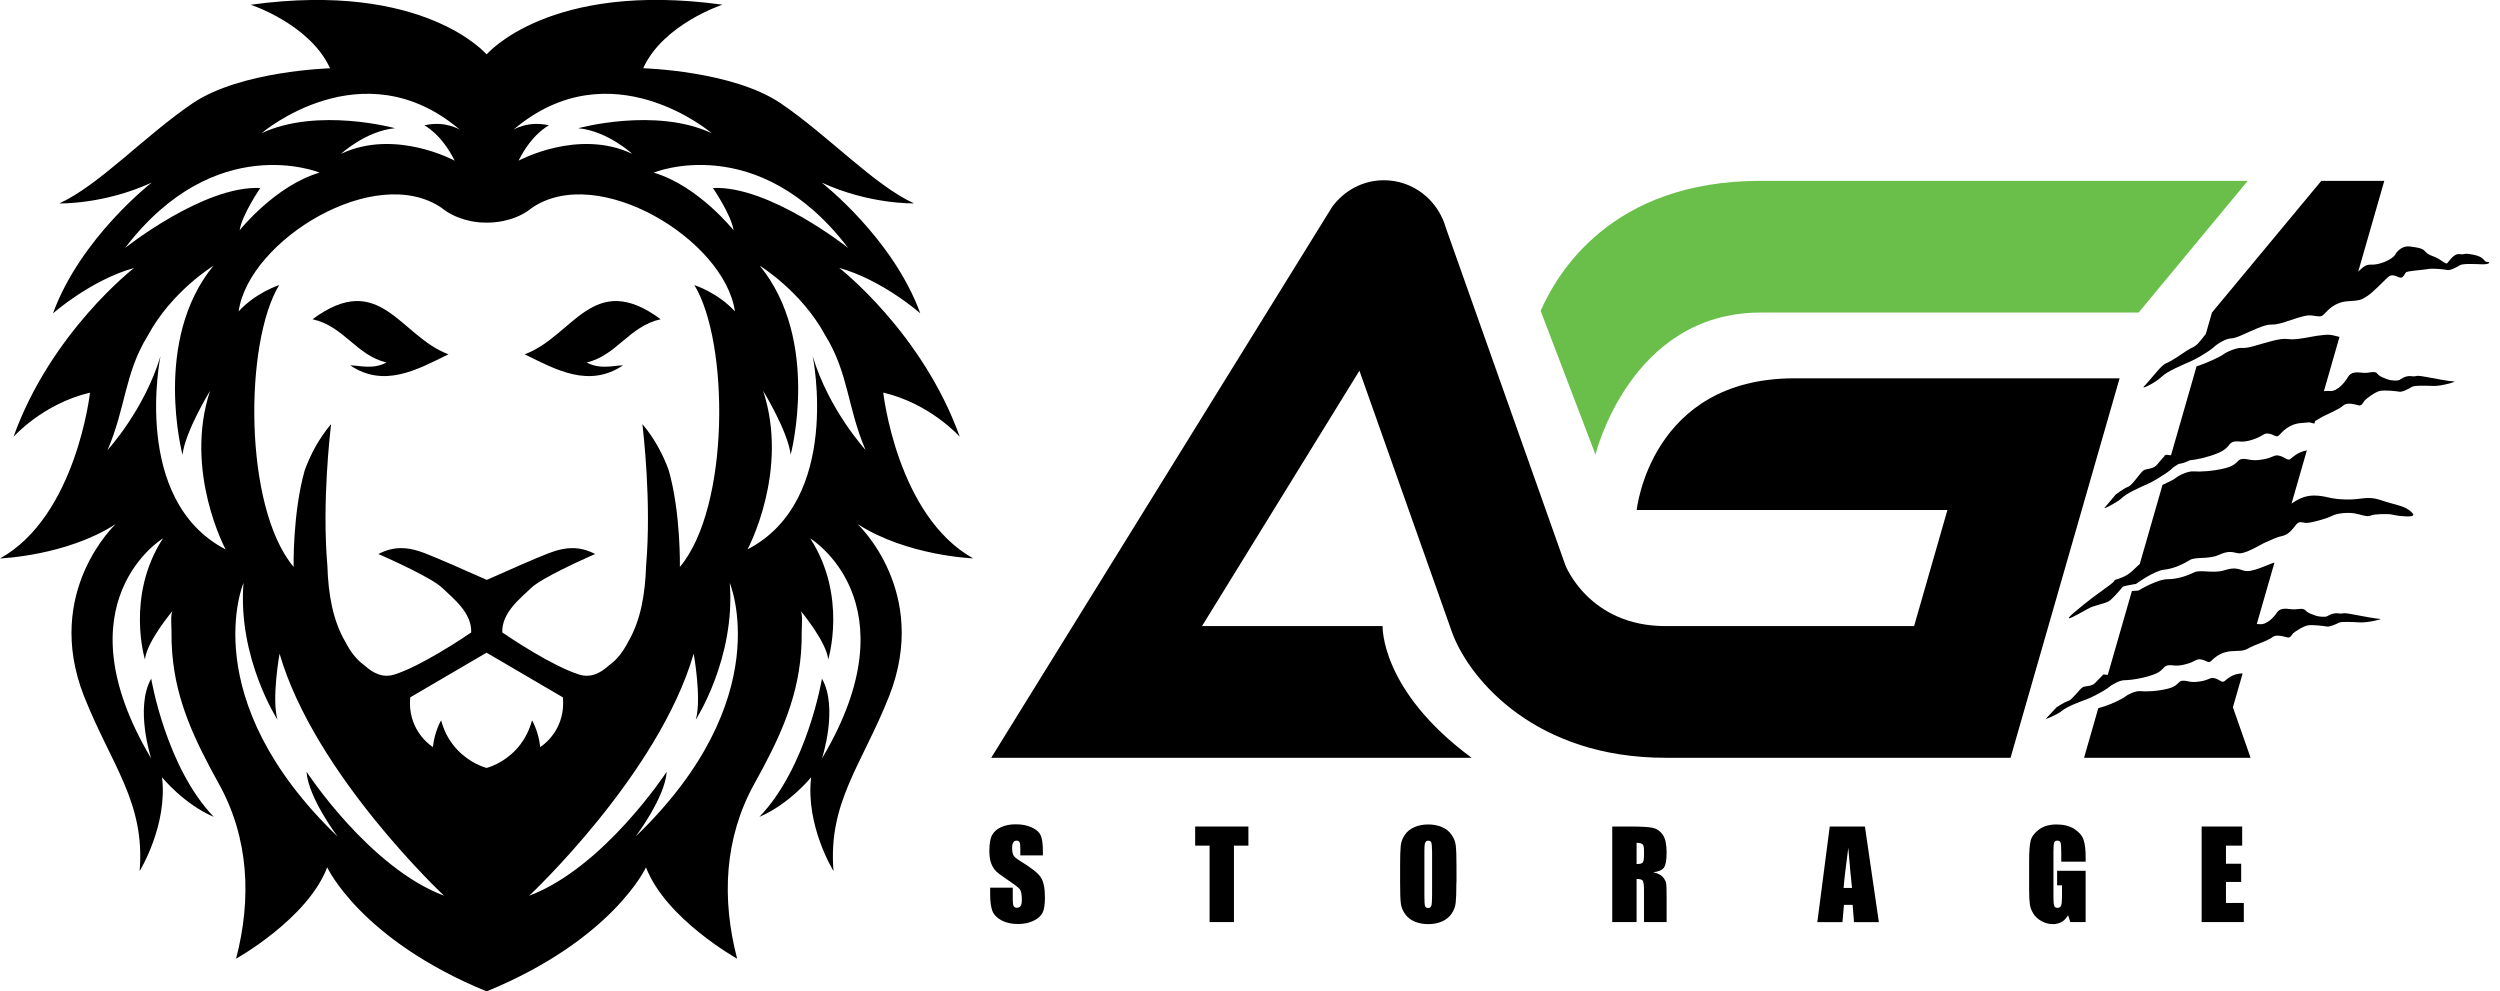
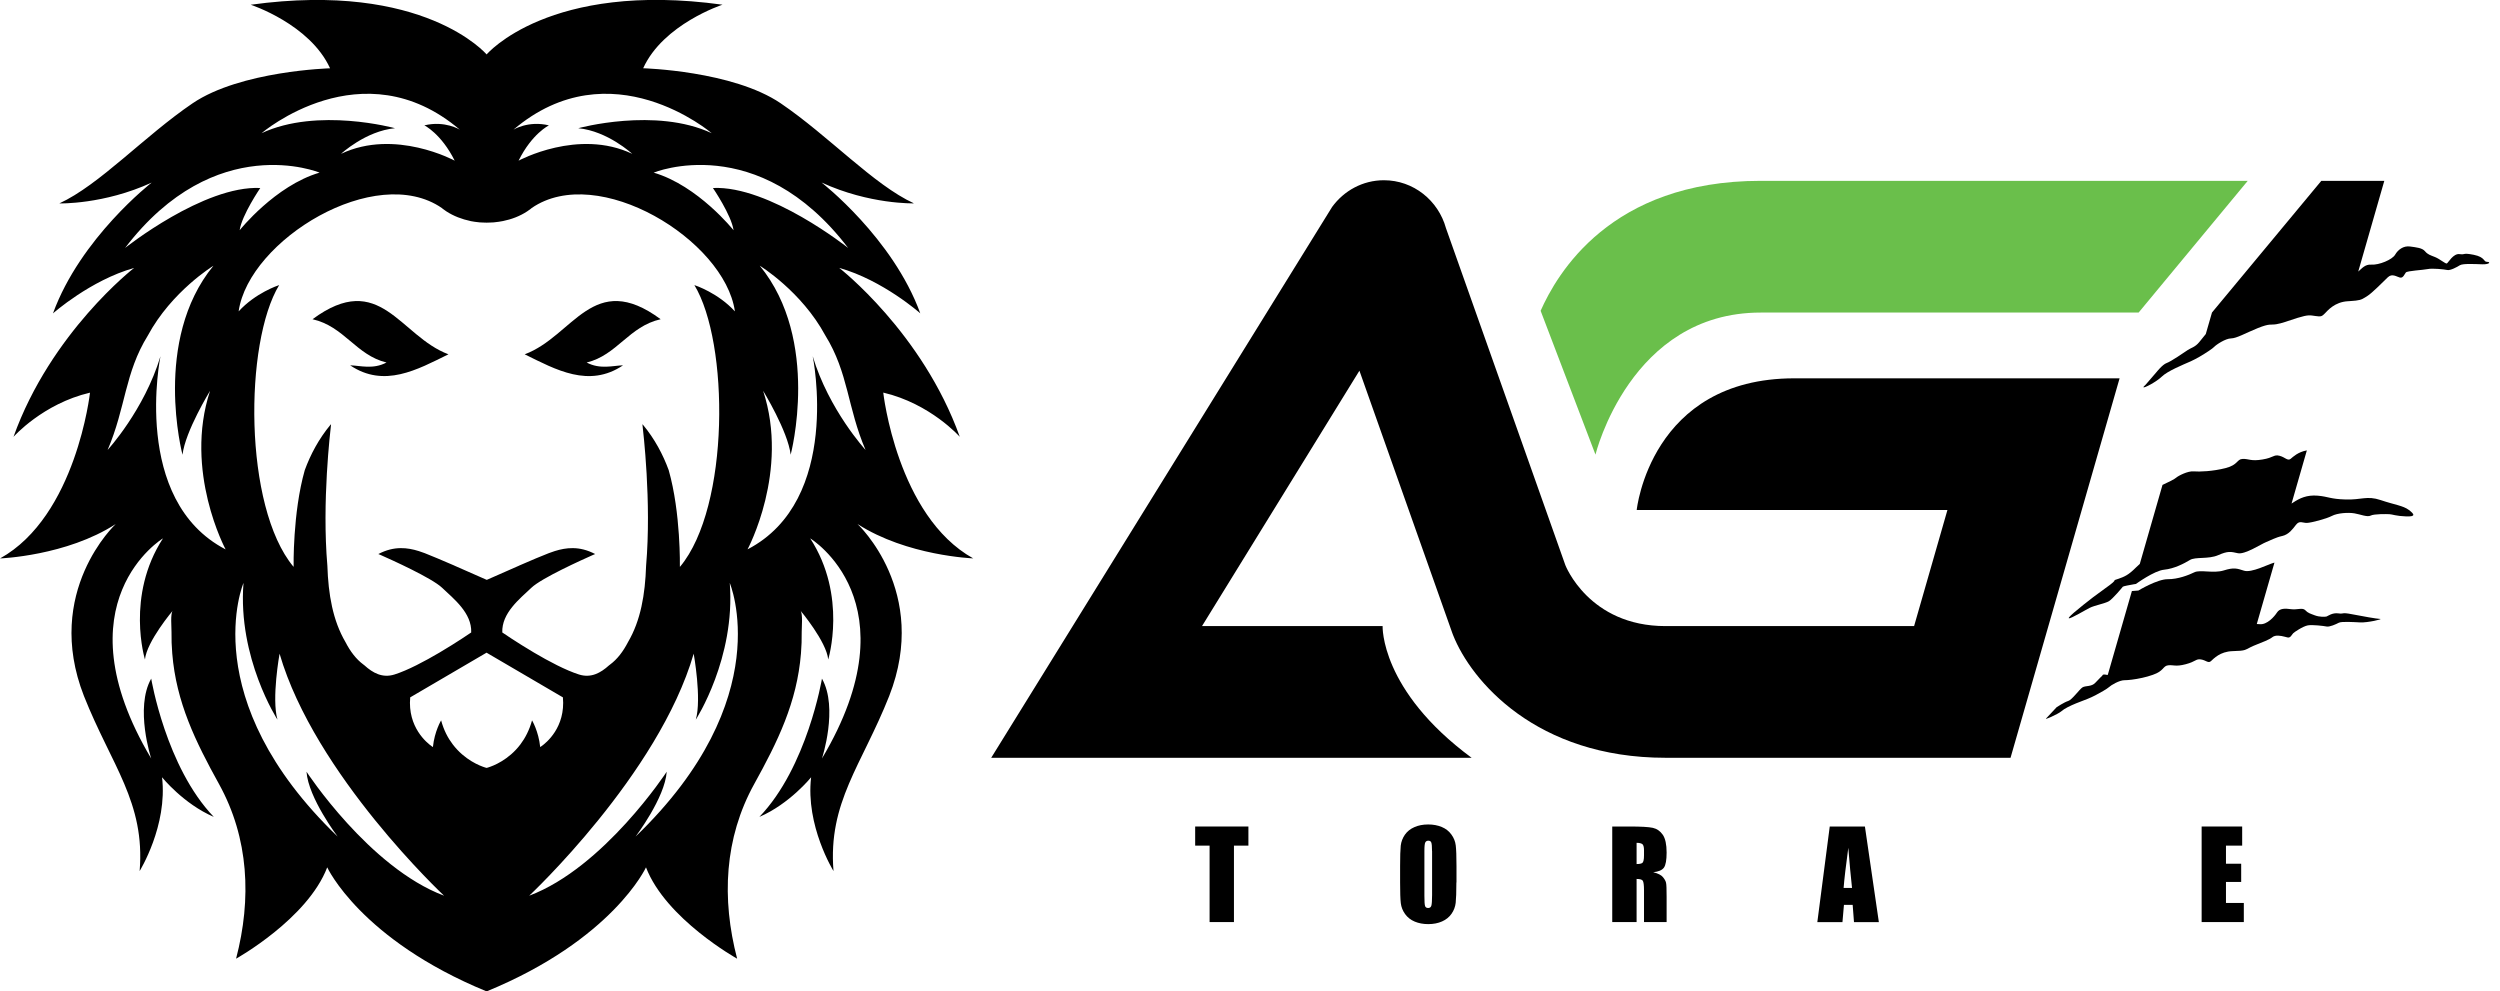
<svg xmlns="http://www.w3.org/2000/svg" width="116" height="46" viewBox="0 0 116 46" fill="none">
  <g clip-path="url(#clip0)">
-     <path d="M48.393 39.691H47.343V39.362C47.343 39.207 47.331 39.11 47.302 39.07C47.275 39.028 47.231 39.005 47.168 39.005C47.099 39.005 47.048 39.035 47.014 39.09C46.98 39.148 46.963 39.232 46.963 39.347C46.963 39.496 46.982 39.606 47.021 39.681C47.06 39.758 47.165 39.846 47.341 39.953C47.844 40.259 48.161 40.508 48.29 40.703C48.422 40.897 48.485 41.212 48.485 41.648C48.485 41.964 48.449 42.199 48.378 42.346C48.305 42.495 48.166 42.623 47.958 42.722C47.751 42.824 47.509 42.874 47.234 42.874C46.931 42.874 46.675 42.817 46.46 42.7C46.248 42.583 46.106 42.433 46.041 42.251C45.975 42.072 45.943 41.815 45.943 41.481V41.189H46.992V41.73C46.992 41.895 47.007 42.002 47.036 42.049C47.065 42.096 47.117 42.119 47.192 42.119C47.268 42.119 47.322 42.089 47.361 42.029C47.397 41.967 47.414 41.877 47.414 41.76C47.414 41.498 47.38 41.329 47.309 41.249C47.239 41.167 47.063 41.032 46.782 40.845C46.502 40.656 46.314 40.519 46.224 40.431C46.133 40.344 46.057 40.227 45.996 40.075C45.935 39.923 45.906 39.728 45.906 39.494C45.906 39.155 45.948 38.906 46.033 38.749C46.118 38.592 46.255 38.469 46.446 38.382C46.636 38.292 46.863 38.248 47.131 38.248C47.424 38.248 47.675 38.297 47.88 38.395C48.088 38.492 48.224 38.614 48.29 38.761C48.356 38.908 48.39 39.157 48.39 39.511V39.691H48.393Z" fill="black" />
    <path d="M57.926 38.35V39.237H57.255V42.784H56.125V39.237H55.456V38.35H57.926Z" fill="black" />
    <path d="M67.576 40.945C67.576 41.391 67.564 41.707 67.544 41.892C67.522 42.076 67.459 42.246 67.351 42.4C67.244 42.553 67.098 42.672 66.912 42.754C66.727 42.837 66.512 42.879 66.268 42.879C66.036 42.879 65.826 42.839 65.643 42.762C65.458 42.685 65.309 42.568 65.197 42.413C65.085 42.258 65.019 42.089 64.997 41.907C64.975 41.722 64.965 41.403 64.965 40.945V40.187C64.965 39.741 64.975 39.426 64.994 39.239C65.016 39.055 65.08 38.886 65.187 38.731C65.294 38.579 65.441 38.459 65.626 38.38C65.809 38.297 66.026 38.255 66.27 38.255C66.502 38.255 66.712 38.295 66.898 38.372C67.083 38.449 67.232 38.566 67.344 38.721C67.459 38.878 67.525 39.045 67.547 39.23C67.569 39.414 67.581 39.731 67.581 40.189V40.945H67.576ZM66.446 39.489C66.446 39.282 66.434 39.15 66.412 39.093C66.39 39.035 66.344 39.008 66.275 39.008C66.217 39.008 66.17 39.03 66.139 39.078C66.107 39.125 66.092 39.262 66.092 39.491V41.563C66.092 41.822 66.102 41.979 66.124 42.041C66.144 42.101 66.192 42.131 66.268 42.131C66.344 42.131 66.392 42.096 66.414 42.026C66.436 41.957 66.449 41.792 66.449 41.53V39.489H66.446Z" fill="black" />
    <path d="M74.808 38.35H75.608C76.14 38.35 76.501 38.37 76.692 38.412C76.88 38.454 77.033 38.562 77.153 38.733C77.272 38.906 77.331 39.182 77.331 39.559C77.331 39.905 77.29 40.137 77.207 40.257C77.121 40.376 76.955 40.446 76.709 40.471C76.933 40.526 77.082 40.603 77.16 40.698C77.238 40.793 77.287 40.88 77.304 40.96C77.324 41.039 77.331 41.259 77.331 41.615V42.784H76.282V41.309C76.282 41.072 76.262 40.925 76.226 40.867C76.189 40.81 76.094 40.783 75.938 40.783V42.784H74.808V38.35ZM75.938 39.107V40.092C76.065 40.092 76.155 40.075 76.204 40.04C76.255 40.002 76.282 39.888 76.282 39.691V39.447C76.282 39.307 76.257 39.215 76.209 39.17C76.157 39.13 76.07 39.107 75.938 39.107Z" fill="black" />
    <path d="M86.532 38.35L87.179 42.787H86.025L85.964 41.987H85.559L85.49 42.787H84.324L84.9 38.35H86.532ZM85.934 41.199C85.878 40.698 85.82 40.077 85.761 39.337C85.647 40.187 85.573 40.807 85.544 41.199H85.934Z" fill="black" />
-     <path d="M96.773 39.98H95.643V39.579C95.643 39.324 95.633 39.165 95.612 39.102C95.59 39.04 95.538 39.005 95.458 39.005C95.387 39.005 95.341 39.033 95.316 39.087C95.292 39.142 95.28 39.284 95.28 39.509V41.638C95.28 41.837 95.292 41.969 95.316 42.032C95.341 42.094 95.392 42.126 95.465 42.126C95.548 42.126 95.604 42.091 95.633 42.022C95.663 41.949 95.677 41.81 95.677 41.605V41.079H95.45V40.404H96.773V42.784H96.063L95.958 42.465C95.88 42.602 95.785 42.705 95.668 42.774C95.55 42.844 95.411 42.879 95.253 42.879C95.062 42.879 94.884 42.832 94.721 42.737C94.555 42.645 94.43 42.528 94.345 42.388C94.26 42.248 94.204 42.104 94.184 41.952C94.162 41.8 94.152 41.57 94.152 41.266V39.947C94.152 39.524 94.174 39.217 94.218 39.023C94.262 38.831 94.391 38.656 94.604 38.494C94.816 38.335 95.089 38.255 95.426 38.255C95.755 38.255 96.031 38.325 96.248 38.464C96.466 38.604 96.607 38.766 96.675 38.96C96.741 39.15 96.775 39.429 96.775 39.793V39.98H96.773Z" fill="black" />
    <path d="M102.156 38.35H104.037V39.237H103.285V40.077H103.991V40.922H103.285V41.897H104.113V42.784H102.156V38.35Z" fill="black" />
    <path d="M83.26 17.554C76.572 17.554 75.943 23.664 75.943 23.664H90.361L88.814 29.051H77.28C73.72 29.051 72.632 26.222 72.632 26.222L67.093 10.587C66.737 9.303 65.585 8.363 64.213 8.363C63.228 8.363 62.357 8.852 61.81 9.602L45.992 35.161H68.283C64.035 32.025 64.153 29.051 64.153 29.051H55.773L63.077 17.2L67.385 29.368L67.425 29.473C68.261 31.584 71.277 35.161 77.28 35.161H93.289L98.349 17.554H83.26Z" fill="black" />
    <path d="M104.295 8.391H98.291H81.689C74.706 8.391 72.236 12.731 71.485 14.421L74.03 21.094C74.03 21.094 75.633 14.503 81.691 14.503H99.232L104.295 8.391Z" fill="#6ABF4B" />
    <path d="M39.788 24.314C42.079 25.794 45.156 25.909 45.156 25.909C41.62 23.942 40.983 18.216 40.983 18.216C43.175 18.73 44.534 20.268 44.534 20.268C42.799 15.424 38.939 12.43 38.939 12.43C40.969 13.001 42.701 14.539 42.701 14.539C41.425 11.034 38.121 8.469 38.121 8.469C40.347 9.494 42.408 9.436 42.408 9.436C40.544 8.581 38.448 6.303 36.223 4.792C33.998 3.282 29.843 3.167 29.843 3.167C30.774 1.115 33.524 0.218 33.524 0.218C25.475 -0.894 22.579 2.526 22.579 2.526C22.579 2.526 19.682 -0.891 11.633 0.22C11.633 0.22 14.38 1.118 15.315 3.169C15.315 3.169 11.159 3.284 8.934 4.795C6.709 6.305 4.615 8.584 2.751 9.439C2.751 9.439 4.813 9.496 7.038 8.472C7.038 8.472 3.734 11.037 2.458 14.542C2.458 14.542 4.193 13.004 6.221 12.433C6.221 12.433 2.358 15.427 0.626 20.27C0.626 20.27 1.985 18.732 4.176 18.219C4.176 18.219 3.539 23.947 0.004 25.911C0.004 25.911 3.081 25.797 5.369 24.316C5.369 24.316 2 27.45 3.895 32.295C5.172 35.516 6.743 37.226 6.479 40.417C6.479 40.417 7.785 38.313 7.519 36.065C7.519 36.065 8.512 37.299 9.92 37.904C7.697 35.589 7.016 31.488 7.016 31.488C6.245 32.849 7.016 35.195 7.016 35.195C2.69 27.931 7.563 24.979 7.563 24.979C5.823 27.656 6.726 30.6 6.726 30.6C6.806 29.768 8.017 28.332 8.017 28.332C7.897 28.474 7.963 29.132 7.958 29.324C7.953 29.656 7.965 29.987 7.992 30.316C8.175 32.592 9.08 34.422 10.159 36.374C11.552 38.892 11.679 41.703 10.954 44.483C10.954 44.483 14.268 42.638 15.183 40.245C15.183 40.245 16.72 43.593 22.579 46.001C28.437 43.593 29.974 40.245 29.974 40.245C30.892 42.638 34.203 44.483 34.203 44.483C33.478 41.703 33.605 38.892 34.998 36.374C36.079 34.422 36.982 32.592 37.165 30.316C37.192 29.985 37.204 29.656 37.199 29.324C37.197 29.132 37.26 28.474 37.141 28.332C37.141 28.332 38.348 29.768 38.429 30.6C38.429 30.6 39.332 27.656 37.592 24.979C37.592 24.979 42.465 27.931 38.139 35.195C38.139 35.195 38.91 32.849 38.139 31.488C38.139 31.488 37.458 35.589 35.235 37.904C36.643 37.299 37.636 36.065 37.636 36.065C37.37 38.313 38.675 40.417 38.675 40.417C38.414 37.226 39.983 35.516 41.259 32.295C43.16 27.447 39.788 24.314 39.788 24.314ZM39.354 11.505C39.354 11.505 35.703 8.601 33.08 8.723C33.08 8.723 33.937 9.98 34.037 10.683C34.037 10.683 32.392 8.616 30.331 8.01C30.331 8.01 35.159 6.006 39.354 11.505ZM33.024 6.181C30.416 4.962 26.831 5.949 26.831 5.949C28.195 6.081 29.335 7.138 29.335 7.138C26.831 5.949 24.062 7.455 24.062 7.455C24.684 6.198 25.47 5.817 25.47 5.817C24.514 5.585 23.825 6.016 23.825 6.016C28.344 2.177 33.024 6.181 33.024 6.181ZM21.847 10.261C21.961 10.284 22.076 10.299 22.191 10.311C22.213 10.314 22.237 10.316 22.259 10.319C22.313 10.324 22.366 10.324 22.42 10.326C22.474 10.329 22.527 10.331 22.581 10.331C22.635 10.331 22.688 10.329 22.742 10.326C22.796 10.324 22.849 10.324 22.903 10.319C22.925 10.316 22.949 10.314 22.971 10.311C23.086 10.299 23.201 10.284 23.313 10.261C23.32 10.259 23.33 10.259 23.337 10.257C23.735 10.177 24.123 10.03 24.46 9.808C24.514 9.773 24.567 9.735 24.618 9.696C24.636 9.681 24.653 9.666 24.672 9.651C27.744 7.539 33.617 11.134 34.098 14.437L34.095 14.434C34.095 14.439 34.098 14.444 34.098 14.447C33.322 13.597 32.275 13.245 32.219 13.228C33.837 15.89 33.873 23.511 31.558 26.293C31.558 26.293 31.558 26.288 31.558 26.285C31.553 26.29 31.55 26.295 31.546 26.3C31.546 26.3 31.594 23.808 31.028 21.816C30.762 21.09 30.379 20.365 29.83 19.704C29.823 19.699 29.816 19.692 29.808 19.687C29.843 20.013 30.235 23.276 29.979 26.248C29.935 27.584 29.728 28.793 29.14 29.793C28.915 30.229 28.642 30.588 28.308 30.835C28.291 30.847 28.273 30.86 28.259 30.872C27.871 31.224 27.424 31.473 26.863 31.296C26.251 31.101 25.46 30.683 24.779 30.281C23.965 29.8 23.306 29.346 23.306 29.346C23.274 28.444 24.113 27.788 24.655 27.273C25.128 26.821 27.01 25.974 27.498 25.757C27.564 25.727 27.602 25.709 27.615 25.707C27.246 25.515 26.905 25.435 26.575 25.433C26.292 25.43 26.017 25.483 25.741 25.57C25.648 25.6 25.555 25.632 25.463 25.667C25.175 25.777 24.631 26.006 24.096 26.24C24.089 26.243 24.084 26.248 24.077 26.25C23.325 26.577 22.591 26.904 22.591 26.904V26.898V26.904L22.586 26.901L22.581 26.904V26.898V26.904C22.581 26.904 21.847 26.577 21.095 26.25C21.088 26.248 21.083 26.245 21.076 26.24C20.539 26.009 19.997 25.777 19.709 25.667C19.616 25.632 19.524 25.6 19.431 25.57C19.153 25.483 18.88 25.43 18.594 25.433C18.265 25.435 17.923 25.515 17.555 25.707C17.567 25.712 17.606 25.729 17.672 25.757C18.157 25.971 20.041 26.821 20.514 27.273C21.056 27.788 21.898 28.444 21.864 29.346C21.864 29.346 21.205 29.8 20.39 30.281C19.707 30.683 18.916 31.104 18.306 31.296C17.745 31.473 17.298 31.224 16.91 30.872C16.893 30.86 16.876 30.847 16.862 30.835C16.527 30.588 16.254 30.229 16.03 29.793C15.442 28.791 15.234 27.584 15.19 26.248C14.934 23.274 15.327 20.013 15.361 19.687C15.354 19.692 15.346 19.699 15.339 19.704C14.79 20.365 14.407 21.09 14.141 21.816C13.575 23.808 13.624 26.3 13.624 26.3C13.621 26.295 13.616 26.29 13.612 26.285C13.612 26.288 13.614 26.293 13.614 26.293C11.298 23.511 11.335 15.89 12.953 13.228C12.897 13.245 11.85 13.597 11.074 14.447C11.074 14.444 11.076 14.437 11.076 14.434L11.074 14.437C11.555 11.132 17.428 7.537 20.5 9.651C20.519 9.663 20.536 9.681 20.553 9.696C20.605 9.735 20.658 9.773 20.712 9.808C21.049 10.027 21.437 10.174 21.834 10.257C21.829 10.259 21.839 10.261 21.847 10.261ZM21.334 6.016C21.334 6.016 20.644 5.585 19.69 5.817C19.69 5.817 20.473 6.201 21.098 7.455C21.098 7.455 18.328 5.949 15.825 7.138C15.825 7.138 16.964 6.079 18.328 5.949C18.328 5.949 14.744 4.962 12.135 6.181C12.133 6.181 16.813 2.177 21.334 6.016ZM5.804 11.505C10 6.009 14.827 8.01 14.827 8.01C12.767 8.614 11.12 10.683 11.12 10.683C11.22 9.98 12.077 8.723 12.077 8.723C9.454 8.599 5.804 11.505 5.804 11.505ZM7.446 16.531C6.694 19.029 4.993 20.878 4.993 20.878C5.84 18.909 5.782 17.309 6.86 15.569C7.965 13.515 9.903 12.331 9.903 12.331C7.06 15.798 8.468 21.1 8.468 21.1C8.595 20.011 9.747 18.134 9.747 18.134C8.517 21.868 10.469 25.493 10.469 25.493C6.074 23.209 7.446 16.531 7.446 16.531ZM14.222 35.808C14.305 37.019 15.666 38.817 15.666 38.817C9.015 32.418 11.298 27.048 11.298 27.048C11.023 30.536 12.875 33.392 12.875 33.392C12.594 32.418 12.972 30.331 12.972 30.331C14.605 35.95 20.605 41.561 20.605 41.561C17.128 40.253 14.222 35.808 14.222 35.808ZM22.649 35.611C22.605 35.626 22.579 35.631 22.579 35.631C22.579 35.631 22.554 35.626 22.508 35.611C22.281 35.541 21.559 35.267 21.005 34.536C20.783 34.245 20.59 33.878 20.468 33.425C20.468 33.425 20.163 33.928 20.087 34.664C20.087 34.664 20.068 34.654 20.036 34.629C19.809 34.469 18.909 33.746 19.033 32.358L22.576 30.284L26.119 32.358C26.244 33.749 25.343 34.472 25.116 34.629C25.084 34.651 25.065 34.664 25.065 34.664C24.989 33.928 24.687 33.425 24.687 33.425C24.562 33.878 24.369 34.245 24.15 34.536C23.599 35.267 22.876 35.541 22.649 35.611ZM29.491 38.817C29.491 38.817 30.853 37.022 30.936 35.808C30.936 35.808 28.029 40.253 24.555 41.561C24.555 41.561 30.555 35.95 32.187 30.331C32.187 30.331 32.566 32.42 32.285 33.392C32.285 33.392 34.134 30.536 33.861 27.048C33.859 27.048 36.142 32.418 29.491 38.817ZM34.686 25.49C34.686 25.49 36.638 21.866 35.408 18.131C35.408 18.131 36.56 20.011 36.687 21.098C36.687 21.098 38.094 15.796 35.252 12.328C35.252 12.328 37.189 13.512 38.295 15.566C39.373 17.306 39.315 18.909 40.161 20.876C40.161 20.876 38.461 19.026 37.709 16.528C37.712 16.531 39.083 23.209 34.686 25.49Z" fill="black" />
    <path d="M27.221 16.821C28.633 16.48 29.18 15.144 30.654 14.812C27.518 12.494 26.611 15.597 24.346 16.44C25.796 17.155 27.328 18.015 28.909 16.951C28.433 16.963 27.855 17.153 27.221 16.821Z" fill="black" />
    <path d="M14.501 14.812C15.972 15.144 16.521 16.48 17.934 16.821C17.3 17.153 16.724 16.963 16.246 16.951C17.827 18.015 19.359 17.153 20.808 16.44C18.547 15.597 17.636 12.494 14.501 14.812Z" fill="black" />
-     <path d="M104.059 31.245C103.583 31.253 103.332 31.512 103.222 31.602C103.097 31.701 103 31.534 102.768 31.472C102.534 31.41 102.544 31.547 102.077 31.619C101.614 31.694 101.528 31.579 101.284 31.584C101.04 31.592 101.109 31.826 100.596 31.953C100.082 32.083 99.545 32.095 99.313 32.07C99.084 32.043 98.698 32.242 98.61 32.322C98.525 32.402 97.983 32.669 97.649 32.773C97.568 32.798 97.468 32.826 97.361 32.858L96.7 35.161H100.86H104.427L103.607 32.818L104.059 31.245Z" fill="black" />
    <path d="M115.4 12.15C115.224 12.152 115.327 11.935 114.783 11.823C114.236 11.716 114.421 11.831 114.126 11.791C113.828 11.751 113.597 12.197 113.533 12.225C113.47 12.249 113.211 12.018 112.987 11.928C112.762 11.838 112.65 11.813 112.518 11.656C112.389 11.502 112.123 11.479 111.823 11.437C111.52 11.397 111.269 11.584 111.135 11.816C111.003 12.048 110.386 12.304 110.029 12.279C109.737 12.257 109.59 12.459 109.422 12.601L110.632 8.391H109.619H107.709L102.636 14.501L102.348 15.5C102.241 15.635 102.124 15.779 102.041 15.879C101.846 16.113 101.668 16.136 101.509 16.243C101.35 16.35 100.735 16.774 100.535 16.844C100.338 16.911 100.057 17.273 100.055 17.273C99.889 17.467 99.723 17.659 99.555 17.853C99.484 17.916 99.454 17.951 99.457 17.966C99.464 18.033 100.067 17.709 100.291 17.489C100.567 17.215 101.277 16.931 101.653 16.764C101.77 16.712 101.907 16.637 102.046 16.56C102.356 16.38 102.668 16.171 102.734 16.098C102.831 15.994 103.263 15.705 103.522 15.702C103.781 15.697 104.183 15.46 104.757 15.226C105.332 14.994 105.35 15.089 105.62 15.044C105.894 14.999 106.086 14.912 106.604 14.75C107.118 14.593 107.18 14.628 107.436 14.663C107.694 14.7 107.731 14.685 107.868 14.548C108.002 14.413 108.321 14.012 108.944 13.977C108.973 13.975 109 13.975 109.027 13.972C109.49 13.945 109.566 13.907 109.732 13.805C109.759 13.788 109.788 13.77 109.822 13.75C110.073 13.598 110.598 13.05 110.798 12.863C110.998 12.673 111.21 12.845 111.359 12.88C111.508 12.913 111.567 12.723 111.632 12.643C111.703 12.564 112.416 12.531 112.64 12.486C112.867 12.437 113.419 12.499 113.56 12.529C113.699 12.556 114.002 12.394 114.138 12.307C114.277 12.22 114.829 12.252 115.178 12.264C115.532 12.272 115.573 12.15 115.4 12.15Z" fill="black" />
-     <path d="M113.865 17.699C113.692 17.694 113.075 17.589 112.535 17.484C111.994 17.382 112.179 17.494 111.886 17.454C111.594 17.417 111.386 17.609 111.323 17.637C111.262 17.664 110.984 17.681 110.764 17.594C110.542 17.507 110.43 17.484 110.3 17.33C110.173 17.178 109.912 17.335 109.617 17.295C109.322 17.258 109.073 17.265 108.944 17.494C108.814 17.724 108.461 18.17 108.114 18.142C108.021 18.135 107.924 18.137 107.829 18.15L108.553 15.632C108.522 15.625 108.487 15.617 108.448 15.607C108.16 15.537 108.092 15.493 107.514 15.58C106.933 15.672 106.714 15.734 106.409 15.744C106.104 15.754 106.082 15.657 105.437 15.817C104.791 15.979 104.337 16.168 104.047 16.143C103.756 16.118 103.268 16.355 103.158 16.447C103.049 16.54 102.363 16.861 101.938 16.991C101.934 16.993 101.926 16.993 101.921 16.996L100.736 21.121C100.701 21.124 100.67 21.121 100.64 21.116C100.421 21.069 100.431 21.166 100.431 21.166C100.431 21.166 100.277 21.323 100.089 21.558C99.899 21.79 99.608 21.722 99.452 21.832C99.301 21.939 98.937 22.52 98.745 22.587C98.552 22.654 98.171 22.944 98.171 22.944C98.01 23.133 97.849 23.325 97.69 23.517C97.644 23.557 97.637 23.574 97.654 23.574C97.729 23.577 98.286 23.263 98.403 23.151C98.666 22.879 99.35 22.592 99.716 22.425C99.945 22.318 100.262 22.123 100.489 21.969C100.621 21.879 100.723 21.799 100.76 21.762C100.806 21.71 100.933 21.615 101.08 21.528C101.253 21.508 101.45 21.438 101.614 21.356C101.897 21.331 102.417 21.229 102.914 21.024C103.471 20.795 103.393 20.538 103.659 20.491C103.925 20.446 104.015 20.563 104.518 20.401C105.02 20.241 105.008 20.089 105.259 20.119C105.513 20.152 105.618 20.329 105.75 20.194C105.884 20.059 106.189 19.666 106.799 19.626C106.953 19.616 107.07 19.606 107.16 19.596C107.236 19.613 107.314 19.636 107.389 19.656L107.426 19.531C107.499 19.499 107.56 19.456 107.658 19.396C107.904 19.244 108.524 19.008 108.719 18.823C108.914 18.639 109.305 18.778 109.451 18.811C109.598 18.843 109.654 18.656 109.722 18.581C109.788 18.504 110.203 18.187 110.425 18.14C110.647 18.09 111.193 18.148 111.33 18.175C111.469 18.202 111.767 18.04 111.901 17.956C112.038 17.871 112.582 17.898 112.928 17.908C113.277 17.921 114.036 17.699 113.865 17.699Z" fill="black" />
    <path d="M110.435 28.718C110.266 28.71 109.661 28.603 109.136 28.501C108.612 28.398 108.788 28.501 108.504 28.461C108.219 28.421 108.016 28.583 107.955 28.605C107.892 28.625 107.626 28.635 107.411 28.553C107.197 28.471 107.089 28.448 106.965 28.314C106.84 28.179 106.589 28.306 106.304 28.266C106.018 28.224 105.777 28.226 105.652 28.421C105.528 28.615 105.189 28.997 104.852 28.962C104.808 28.957 104.762 28.954 104.715 28.954L105.535 26.105C105.515 26.11 105.496 26.117 105.476 26.122C105.259 26.18 104.469 26.589 104.127 26.481C103.786 26.372 103.651 26.322 103.18 26.469C102.707 26.616 102.085 26.422 101.819 26.554C101.553 26.683 101.065 26.878 100.582 26.875C100.104 26.87 99.22 27.399 99.223 27.401C99.223 27.401 99.074 27.411 98.92 27.424L97.8 31.317C97.783 31.315 97.764 31.315 97.746 31.312C97.539 31.263 97.549 31.35 97.549 31.35C97.549 31.35 97.405 31.482 97.224 31.679C97.049 31.873 96.773 31.806 96.629 31.893C96.487 31.981 96.143 32.474 95.963 32.526C95.785 32.579 95.424 32.816 95.426 32.816C95.275 32.975 95.124 33.137 94.975 33.299C94.745 33.479 95.509 33.125 95.641 33.008C95.785 32.878 96.058 32.748 96.329 32.636C96.529 32.554 96.729 32.479 96.873 32.424C97.083 32.342 97.373 32.19 97.585 32.063C97.72 31.983 97.822 31.916 97.856 31.883C97.947 31.794 98.342 31.559 98.576 31.562C98.74 31.562 99.054 31.529 99.406 31.45C99.564 31.415 99.728 31.37 99.891 31.312C100.418 31.131 100.348 30.904 100.599 30.871C100.85 30.841 100.938 30.946 101.414 30.821C101.892 30.697 101.882 30.562 102.121 30.597C102.361 30.634 102.461 30.791 102.587 30.677C102.714 30.565 103.007 30.231 103.59 30.213C103.912 30.206 104.059 30.191 104.164 30.156C104.244 30.131 104.303 30.093 104.398 30.044C104.403 30.041 104.408 30.039 104.413 30.036C104.564 29.956 104.857 29.852 105.101 29.747C105.242 29.687 105.364 29.625 105.435 29.567C105.581 29.448 105.833 29.498 106.006 29.543C106.06 29.558 106.108 29.57 106.143 29.578C106.282 29.61 106.338 29.448 106.404 29.383C106.433 29.353 106.533 29.283 106.653 29.211C106.796 29.124 106.967 29.037 107.084 29.017C107.302 28.979 107.826 29.044 107.96 29.071C108.095 29.096 108.385 28.967 108.517 28.897C108.648 28.827 109.178 28.864 109.517 28.88C109.859 28.897 110.603 28.722 110.435 28.718Z" fill="black" />
    <path d="M111.769 23.66C111.503 23.46 111.101 23.42 110.461 23.203C109.825 22.989 109.561 23.201 108.839 23.176C108.114 23.156 108.051 23.044 107.541 22.999C107.031 22.956 106.701 23.121 106.404 23.316C106.377 23.333 106.352 23.348 106.328 23.365L107.038 20.898C106.628 20.97 106.396 21.199 106.287 21.289C106.145 21.404 106.033 21.214 105.767 21.147C105.496 21.079 105.511 21.234 104.974 21.321C104.439 21.411 104.347 21.284 104.061 21.294C103.781 21.304 103.859 21.568 103.266 21.72C102.673 21.872 102.053 21.895 101.785 21.872C101.516 21.847 101.072 22.077 100.972 22.166C100.909 22.224 100.633 22.368 100.34 22.5L99.286 26.167C99.228 26.217 99.169 26.272 99.108 26.332C98.754 26.688 98.576 26.761 98.244 26.873C97.912 26.987 98.43 26.776 97.668 27.309C96.905 27.847 96.234 28.423 96.234 28.423C96.026 28.603 95.968 28.677 95.997 28.688C96.078 28.717 96.802 28.281 96.963 28.204C97.183 28.092 97.673 28.002 97.852 27.897C98.03 27.79 98.478 27.254 98.498 27.224C98.513 27.199 98.844 27.14 99.013 27.11C99.071 27.1 99.108 27.095 99.108 27.095C99.108 27.095 99.957 26.476 100.418 26.434C100.882 26.389 101.353 26.142 101.609 25.985C101.865 25.826 102.468 25.958 102.924 25.759C103.378 25.559 103.507 25.596 103.837 25.669C104.166 25.741 104.927 25.238 105.137 25.158C105.345 25.075 105.594 24.936 105.891 24.871H105.894C106.047 24.836 106.167 24.756 106.272 24.659C106.369 24.567 106.452 24.457 106.533 24.352C106.699 24.136 106.84 24.27 107.043 24.263C107.248 24.255 107.943 24.073 108.199 23.939C108.458 23.802 108.963 23.772 109.244 23.819C109.524 23.866 109.842 24.006 109.998 23.924C110.154 23.841 110.752 23.851 110.876 23.859C110.998 23.864 111.186 23.946 111.642 23.961C112.101 23.979 112.035 23.861 111.769 23.66Z" fill="black" />
  </g>
  <defs>
    <clipPath id="clip0">
      <rect width="115.5" height="46" fill="white" />
    </clipPath>
  </defs>
</svg>